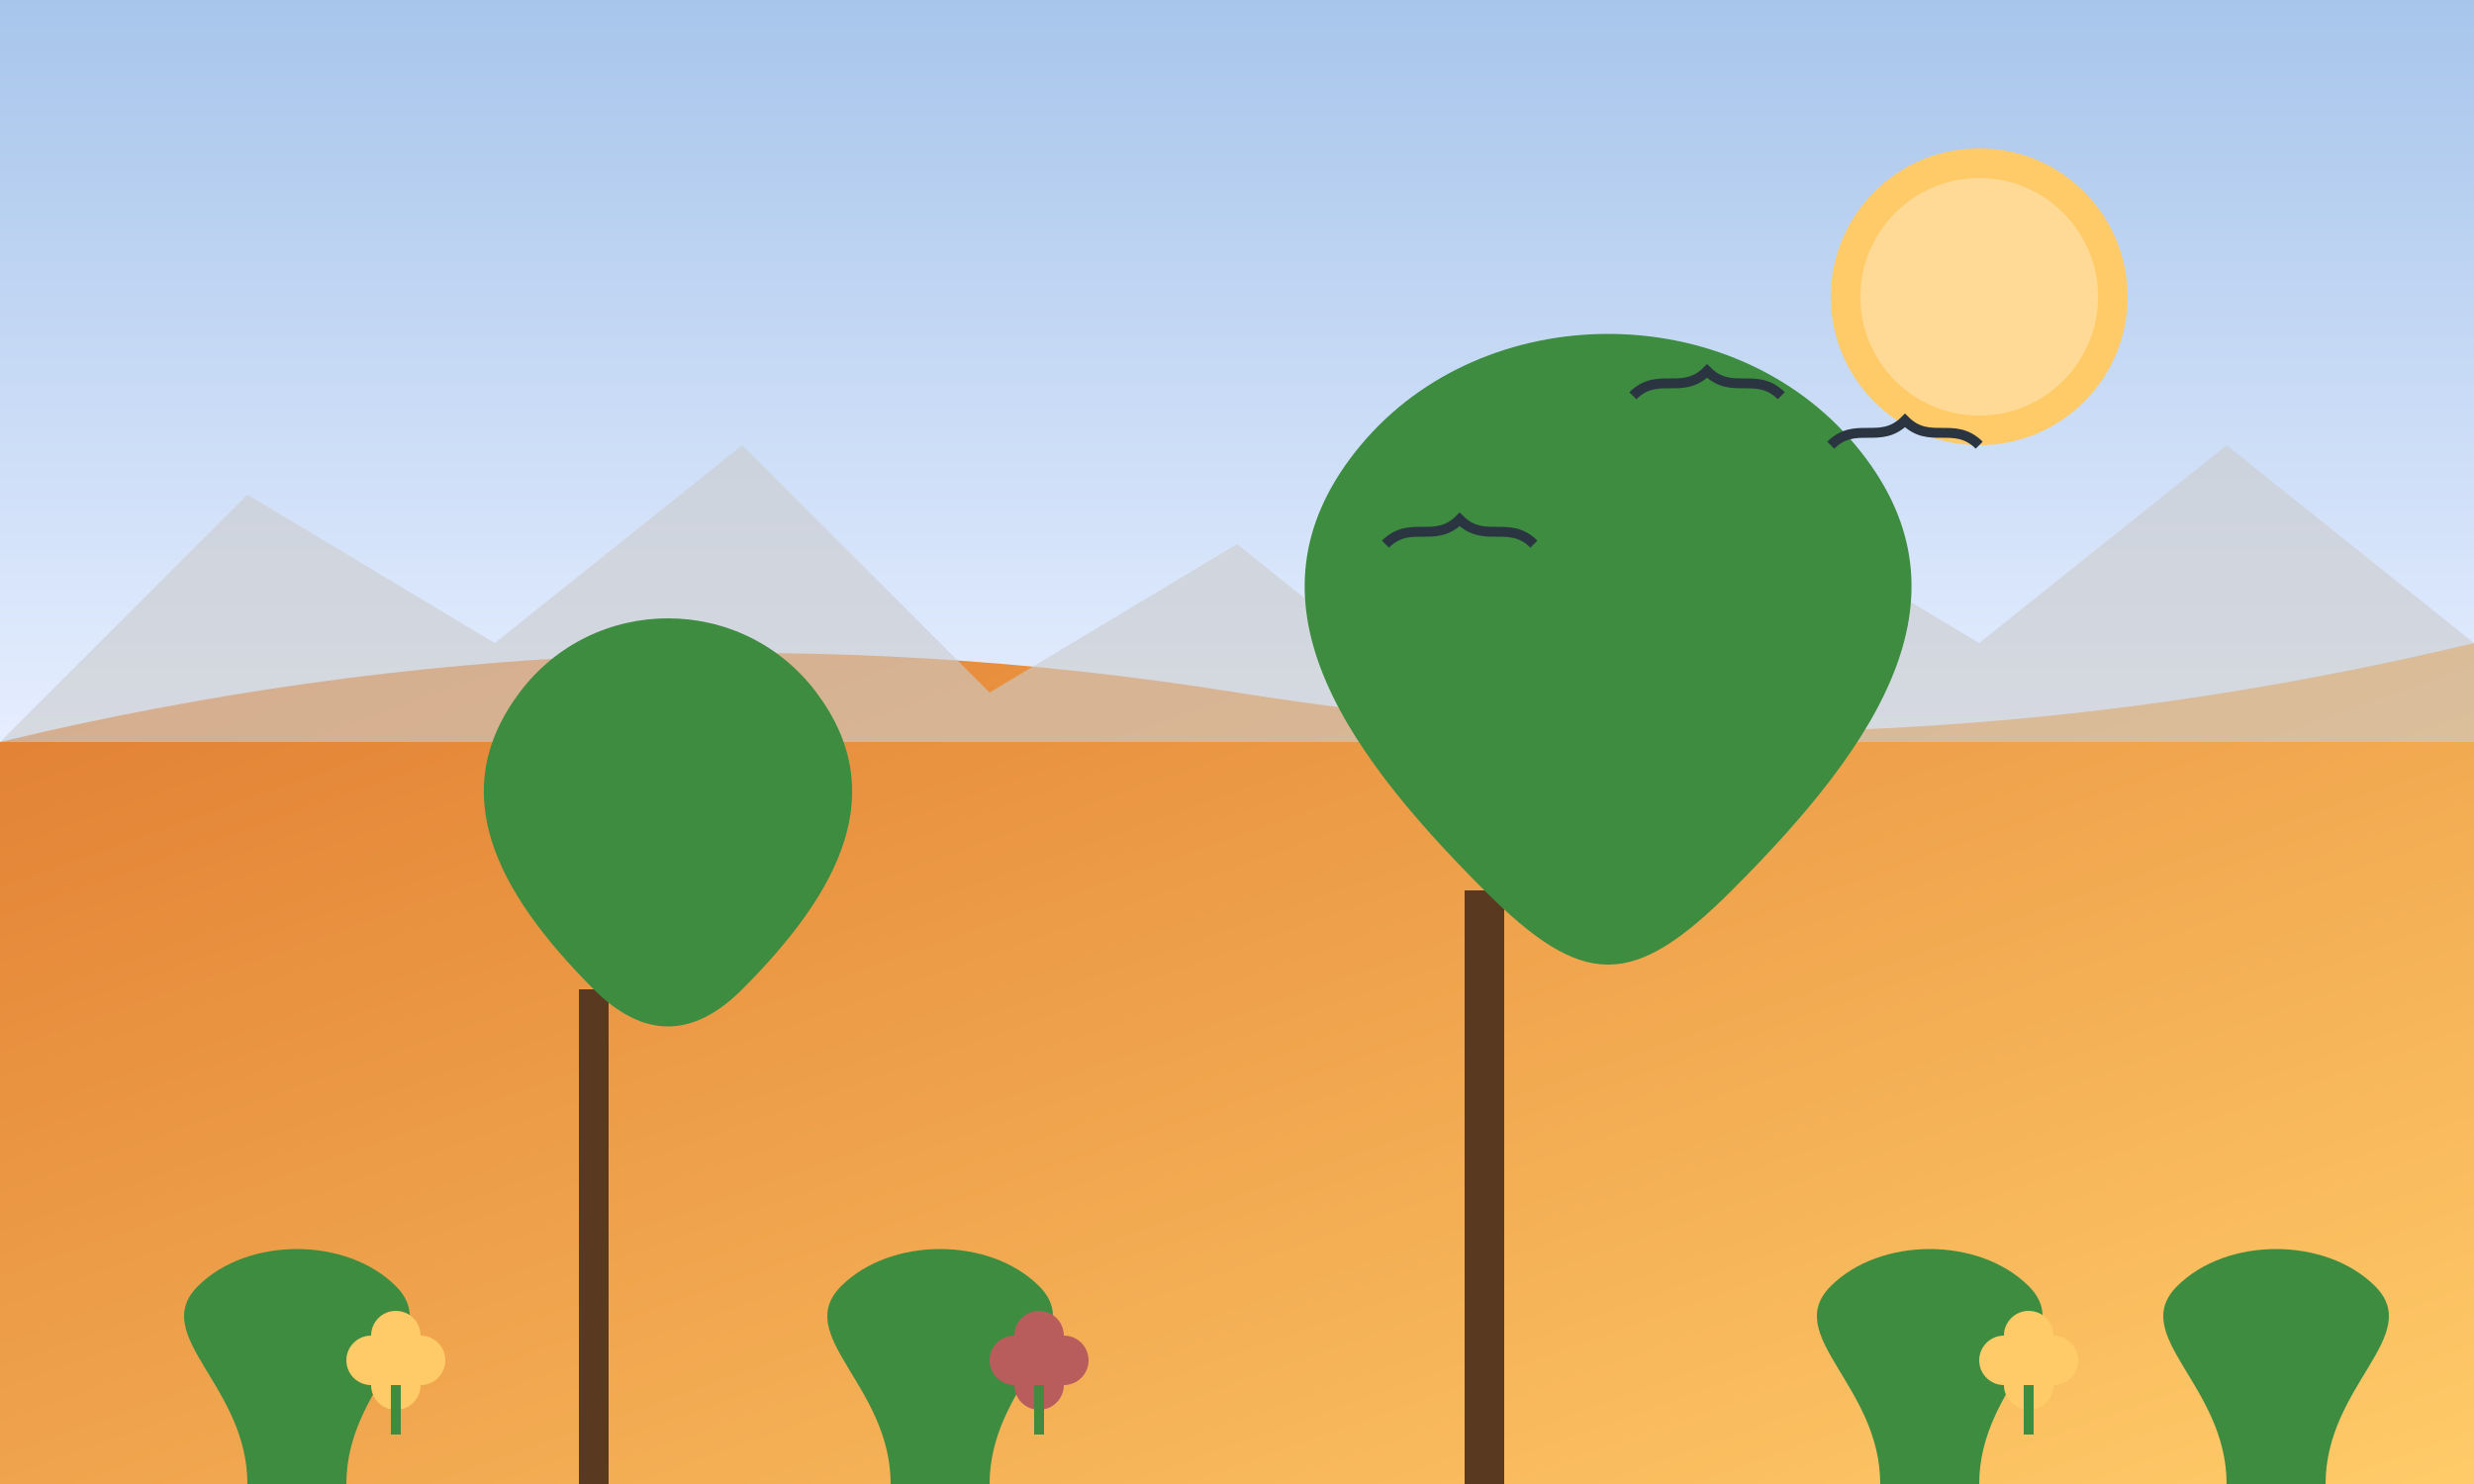
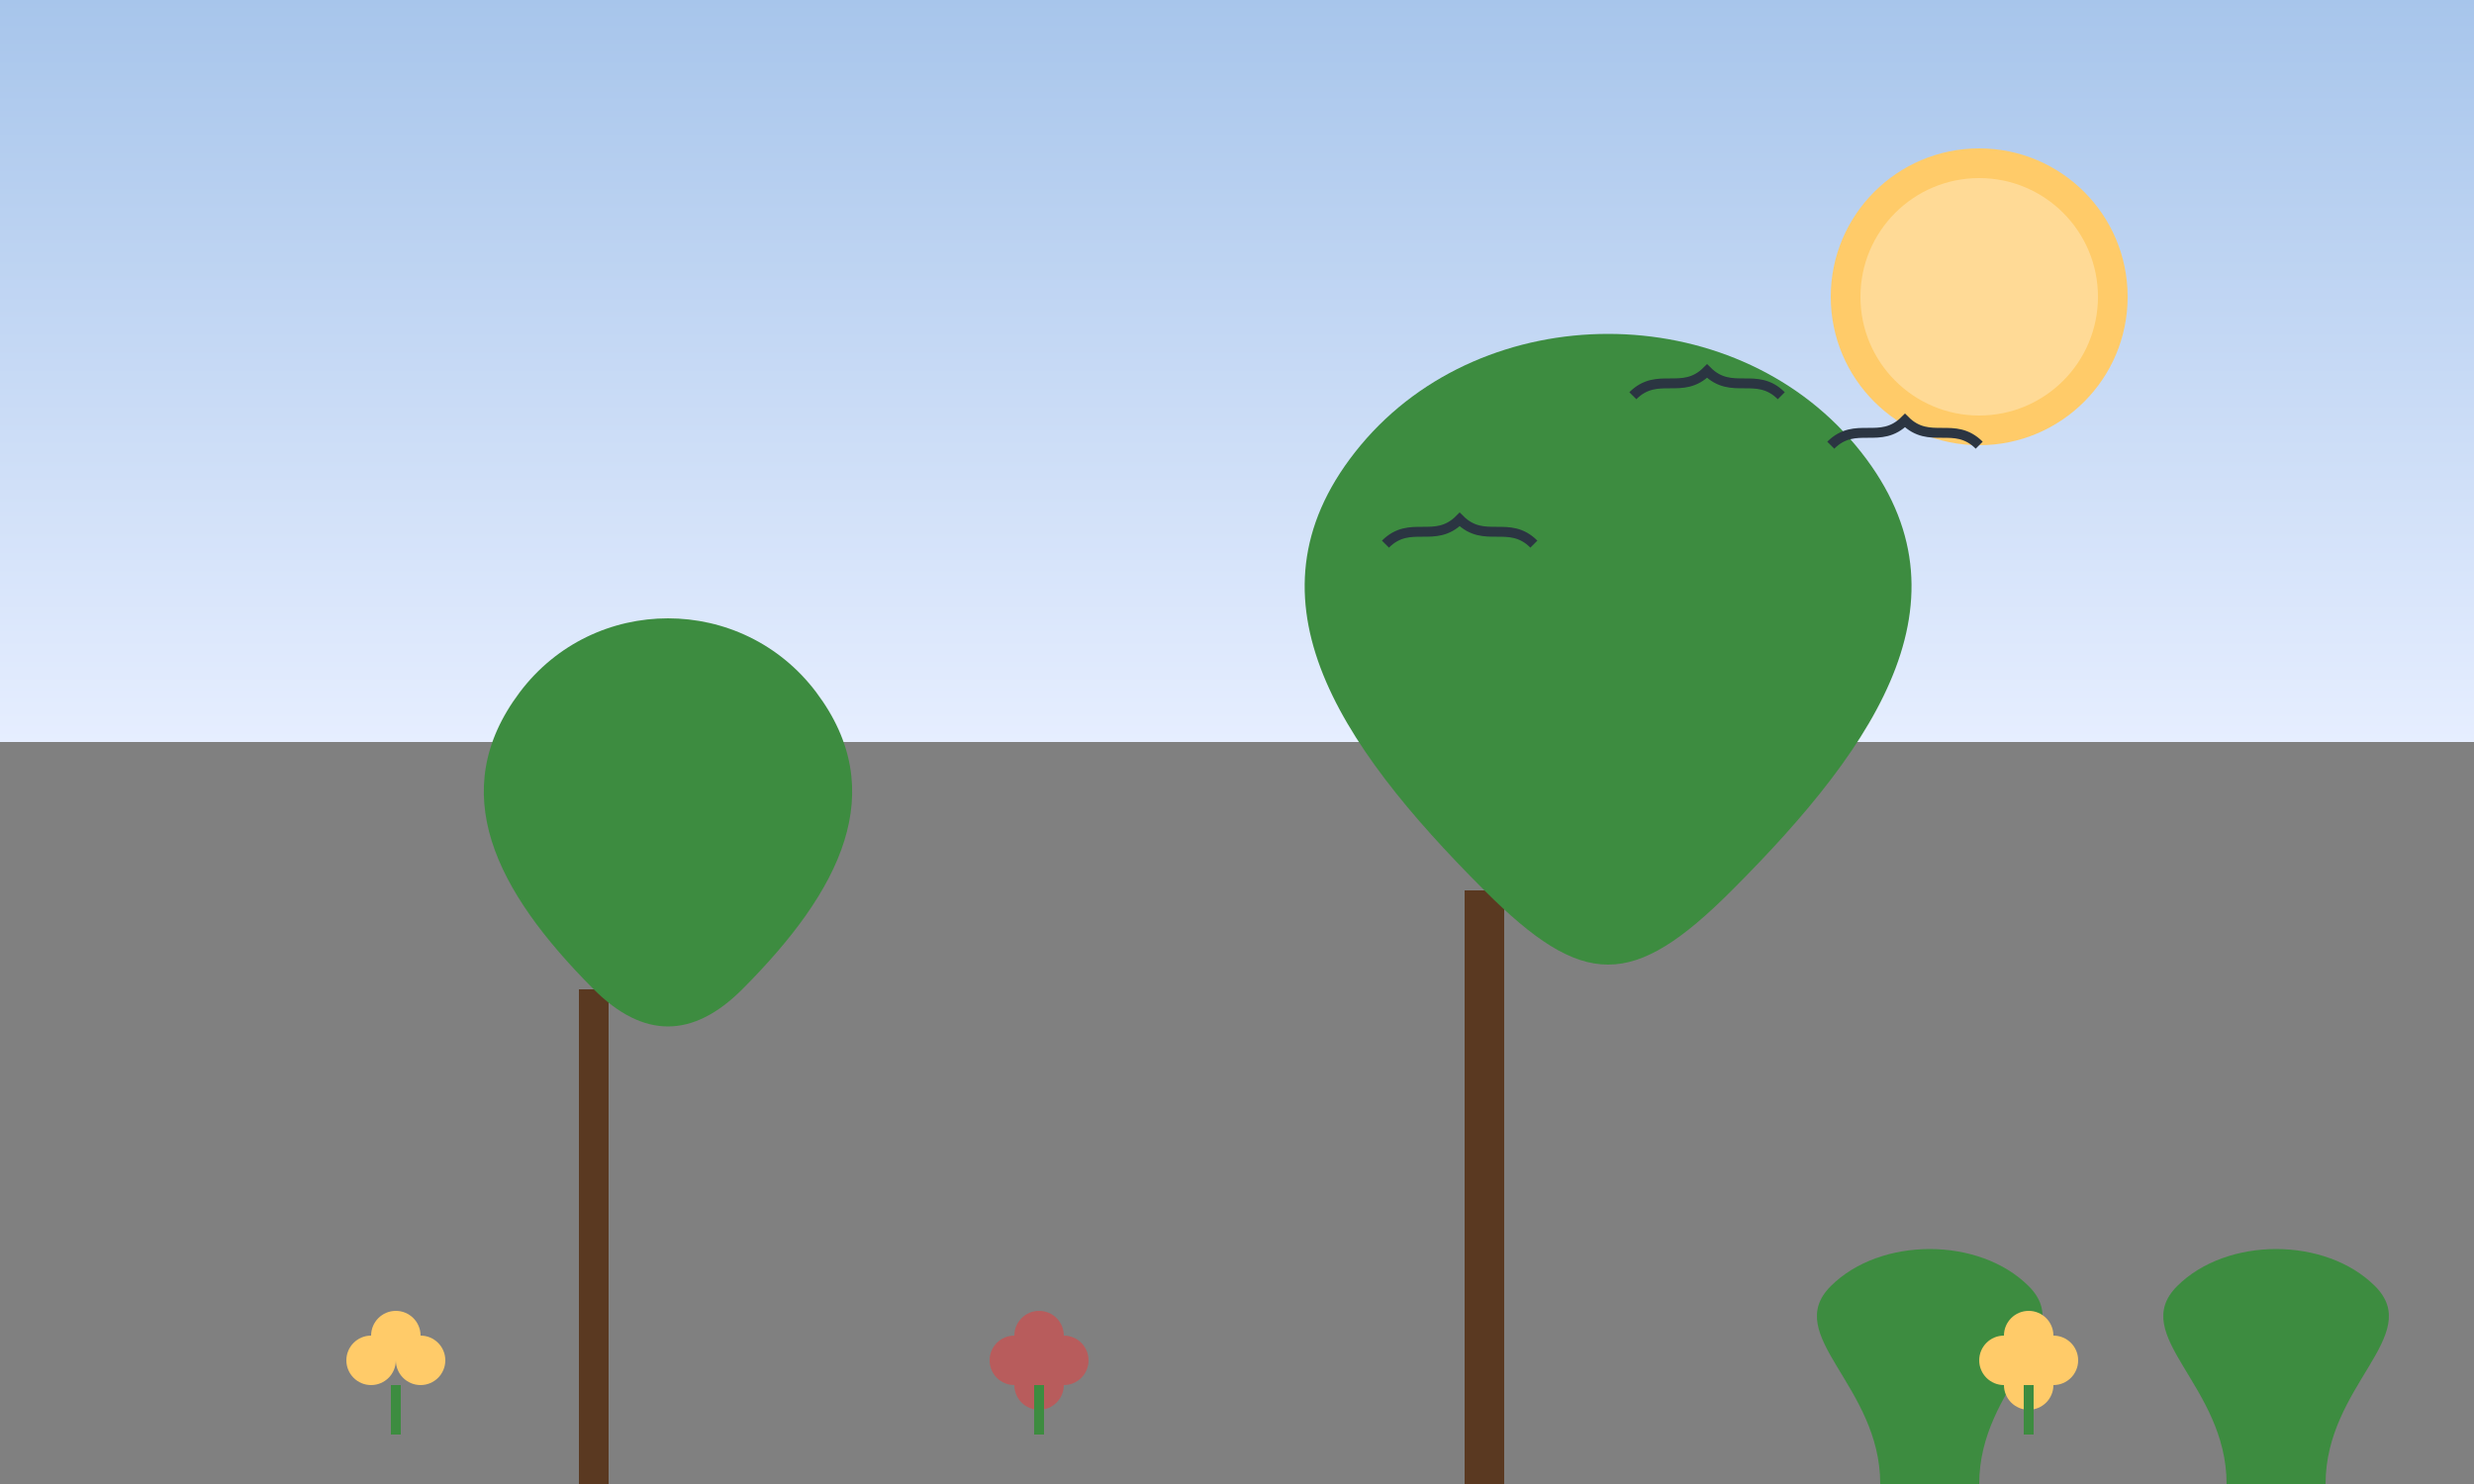
<svg xmlns="http://www.w3.org/2000/svg" width="500" height="300" viewBox="0 0 500 300">
  <rect x="0" y="0" width="500" height="300" fill="#808080" stroke="none" />
  <defs>
    <linearGradient id="skyGradient" x1="0%" y1="0%" x2="0%" y2="100%">
      <stop offset="0%" stop-color="#a7c5eb" />
      <stop offset="100%" stop-color="#e6eeff" />
    </linearGradient>
    <linearGradient id="terrainGradient" x1="0%" y1="0%" x2="100%" y2="100%">
      <stop offset="0%" stop-color="#e07c30" />
      <stop offset="100%" stop-color="#ffcb69" />
    </linearGradient>
  </defs>
  <rect x="0" y="0" width="500" height="150" fill="url(#skyGradient)" />
  <circle cx="400" cy="60" r="30" fill="#ffcb69" />
  <circle cx="400" cy="60" r="24" fill="#fff" opacity="0.3" />
-   <path d="M0 150 Q125 120, 250 140 Q375 160, 500 130 L500 300 L0 300 Z" fill="url(#terrainGradient)" />
-   <path d="M0 150 L50 100 L100 130 L150 90 L200 140 L250 110 L300 150 L350 100 L400 130 L450 90 L500 130 L500 150 Z" fill="#ccc" opacity="0.6" />
  <path d="M120 300 L120 200" stroke="#5a3921" stroke-width="6" />
  <path d="M120 200 C100 180, 90 160, 105 140 C120 120, 150 120, 165 140 C180 160, 170 180, 150 200 C140 210, 130 210, 120 200 Z" fill="#3d8c40" />
  <path d="M300 300 L300 180" stroke="#5a3921" stroke-width="8" />
  <path d="M300 180 C270 150, 250 120, 275 90 C300 60, 350 60, 375 90 C400 120, 380 150, 350 180 C330 200, 320 200, 300 180 Z" fill="#3d8c40" />
-   <path d="M50 300 C50 280, 30 270, 40 260 C50 250, 70 250, 80 260 C90 270, 70 280, 70 300 Z" fill="#3d8c40" />
-   <path d="M180 300 C180 280, 160 270, 170 260 C180 250, 200 250, 210 260 C220 270, 200 280, 200 300 Z" fill="#3d8c40" />
  <path d="M380 300 C380 280, 360 270, 370 260 C380 250, 400 250, 410 260 C420 270, 400 280, 400 300 Z" fill="#3d8c40" />
  <path d="M450 300 C450 280, 430 270, 440 260 C450 250, 470 250, 480 260 C490 270, 470 280, 470 300 Z" fill="#3d8c40" />
-   <circle cx="80" cy="280" r="5" fill="#ffcb69" />
  <circle cx="85" cy="275" r="5" fill="#ffcb69" />
  <circle cx="75" cy="275" r="5" fill="#ffcb69" />
  <circle cx="80" cy="270" r="5" fill="#ffcb69" />
  <path d="M80 280 L80 290" stroke="#3d8c40" stroke-width="2" />
  <circle cx="210" cy="280" r="5" fill="#b85c5c" />
  <circle cx="215" cy="275" r="5" fill="#b85c5c" />
  <circle cx="205" cy="275" r="5" fill="#b85c5c" />
  <circle cx="210" cy="270" r="5" fill="#b85c5c" />
  <path d="M210 280 L210 290" stroke="#3d8c40" stroke-width="2" />
  <circle cx="410" cy="280" r="5" fill="#ffcb69" />
  <circle cx="415" cy="275" r="5" fill="#ffcb69" />
  <circle cx="405" cy="275" r="5" fill="#ffcb69" />
  <circle cx="410" cy="270" r="5" fill="#ffcb69" />
  <path d="M410 280 L410 290" stroke="#3d8c40" stroke-width="2" />
  <path d="M330 80 C335 75, 340 80, 345 75 C350 80, 355 75, 360 80" stroke="#2b3542" stroke-width="2" fill="none" />
  <path d="M280 110 C285 105, 290 110, 295 105 C300 110, 305 105, 310 110" stroke="#2b3542" stroke-width="2" fill="none" />
  <path d="M370 90 C375 85, 380 90, 385 85 C390 90, 395 85, 400 90" stroke="#2b3542" stroke-width="2" fill="none" />
</svg>